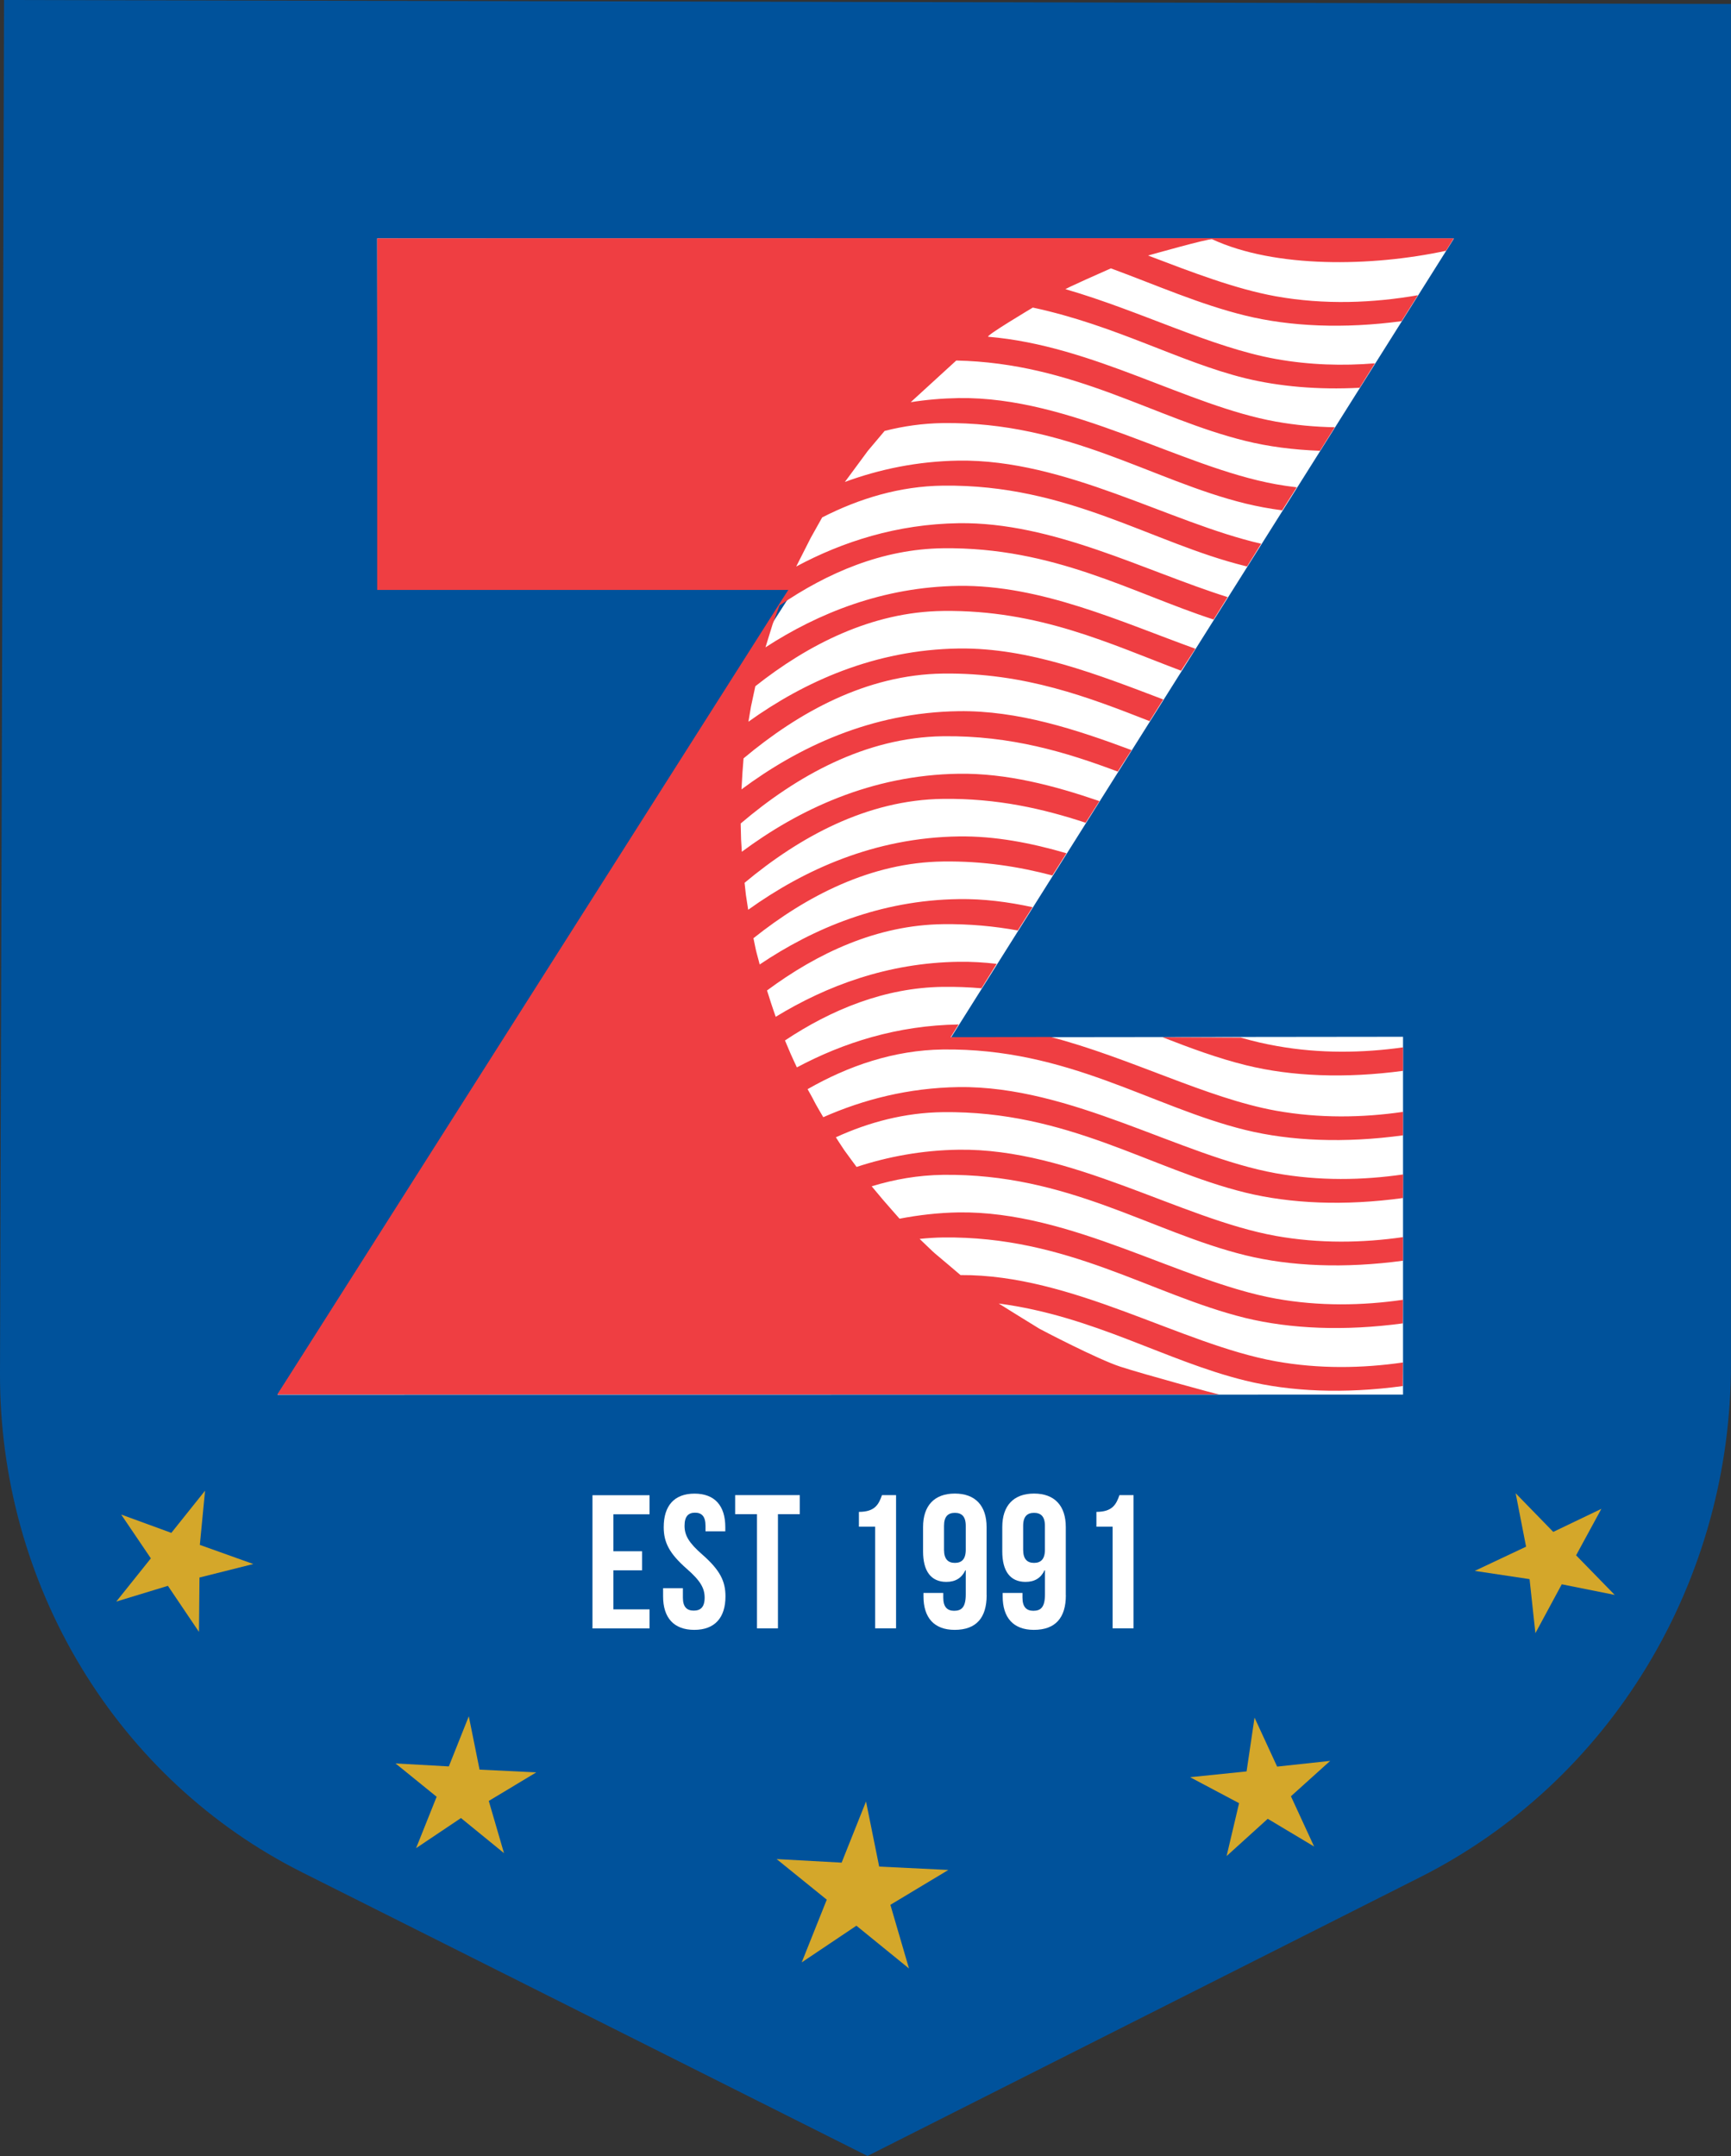
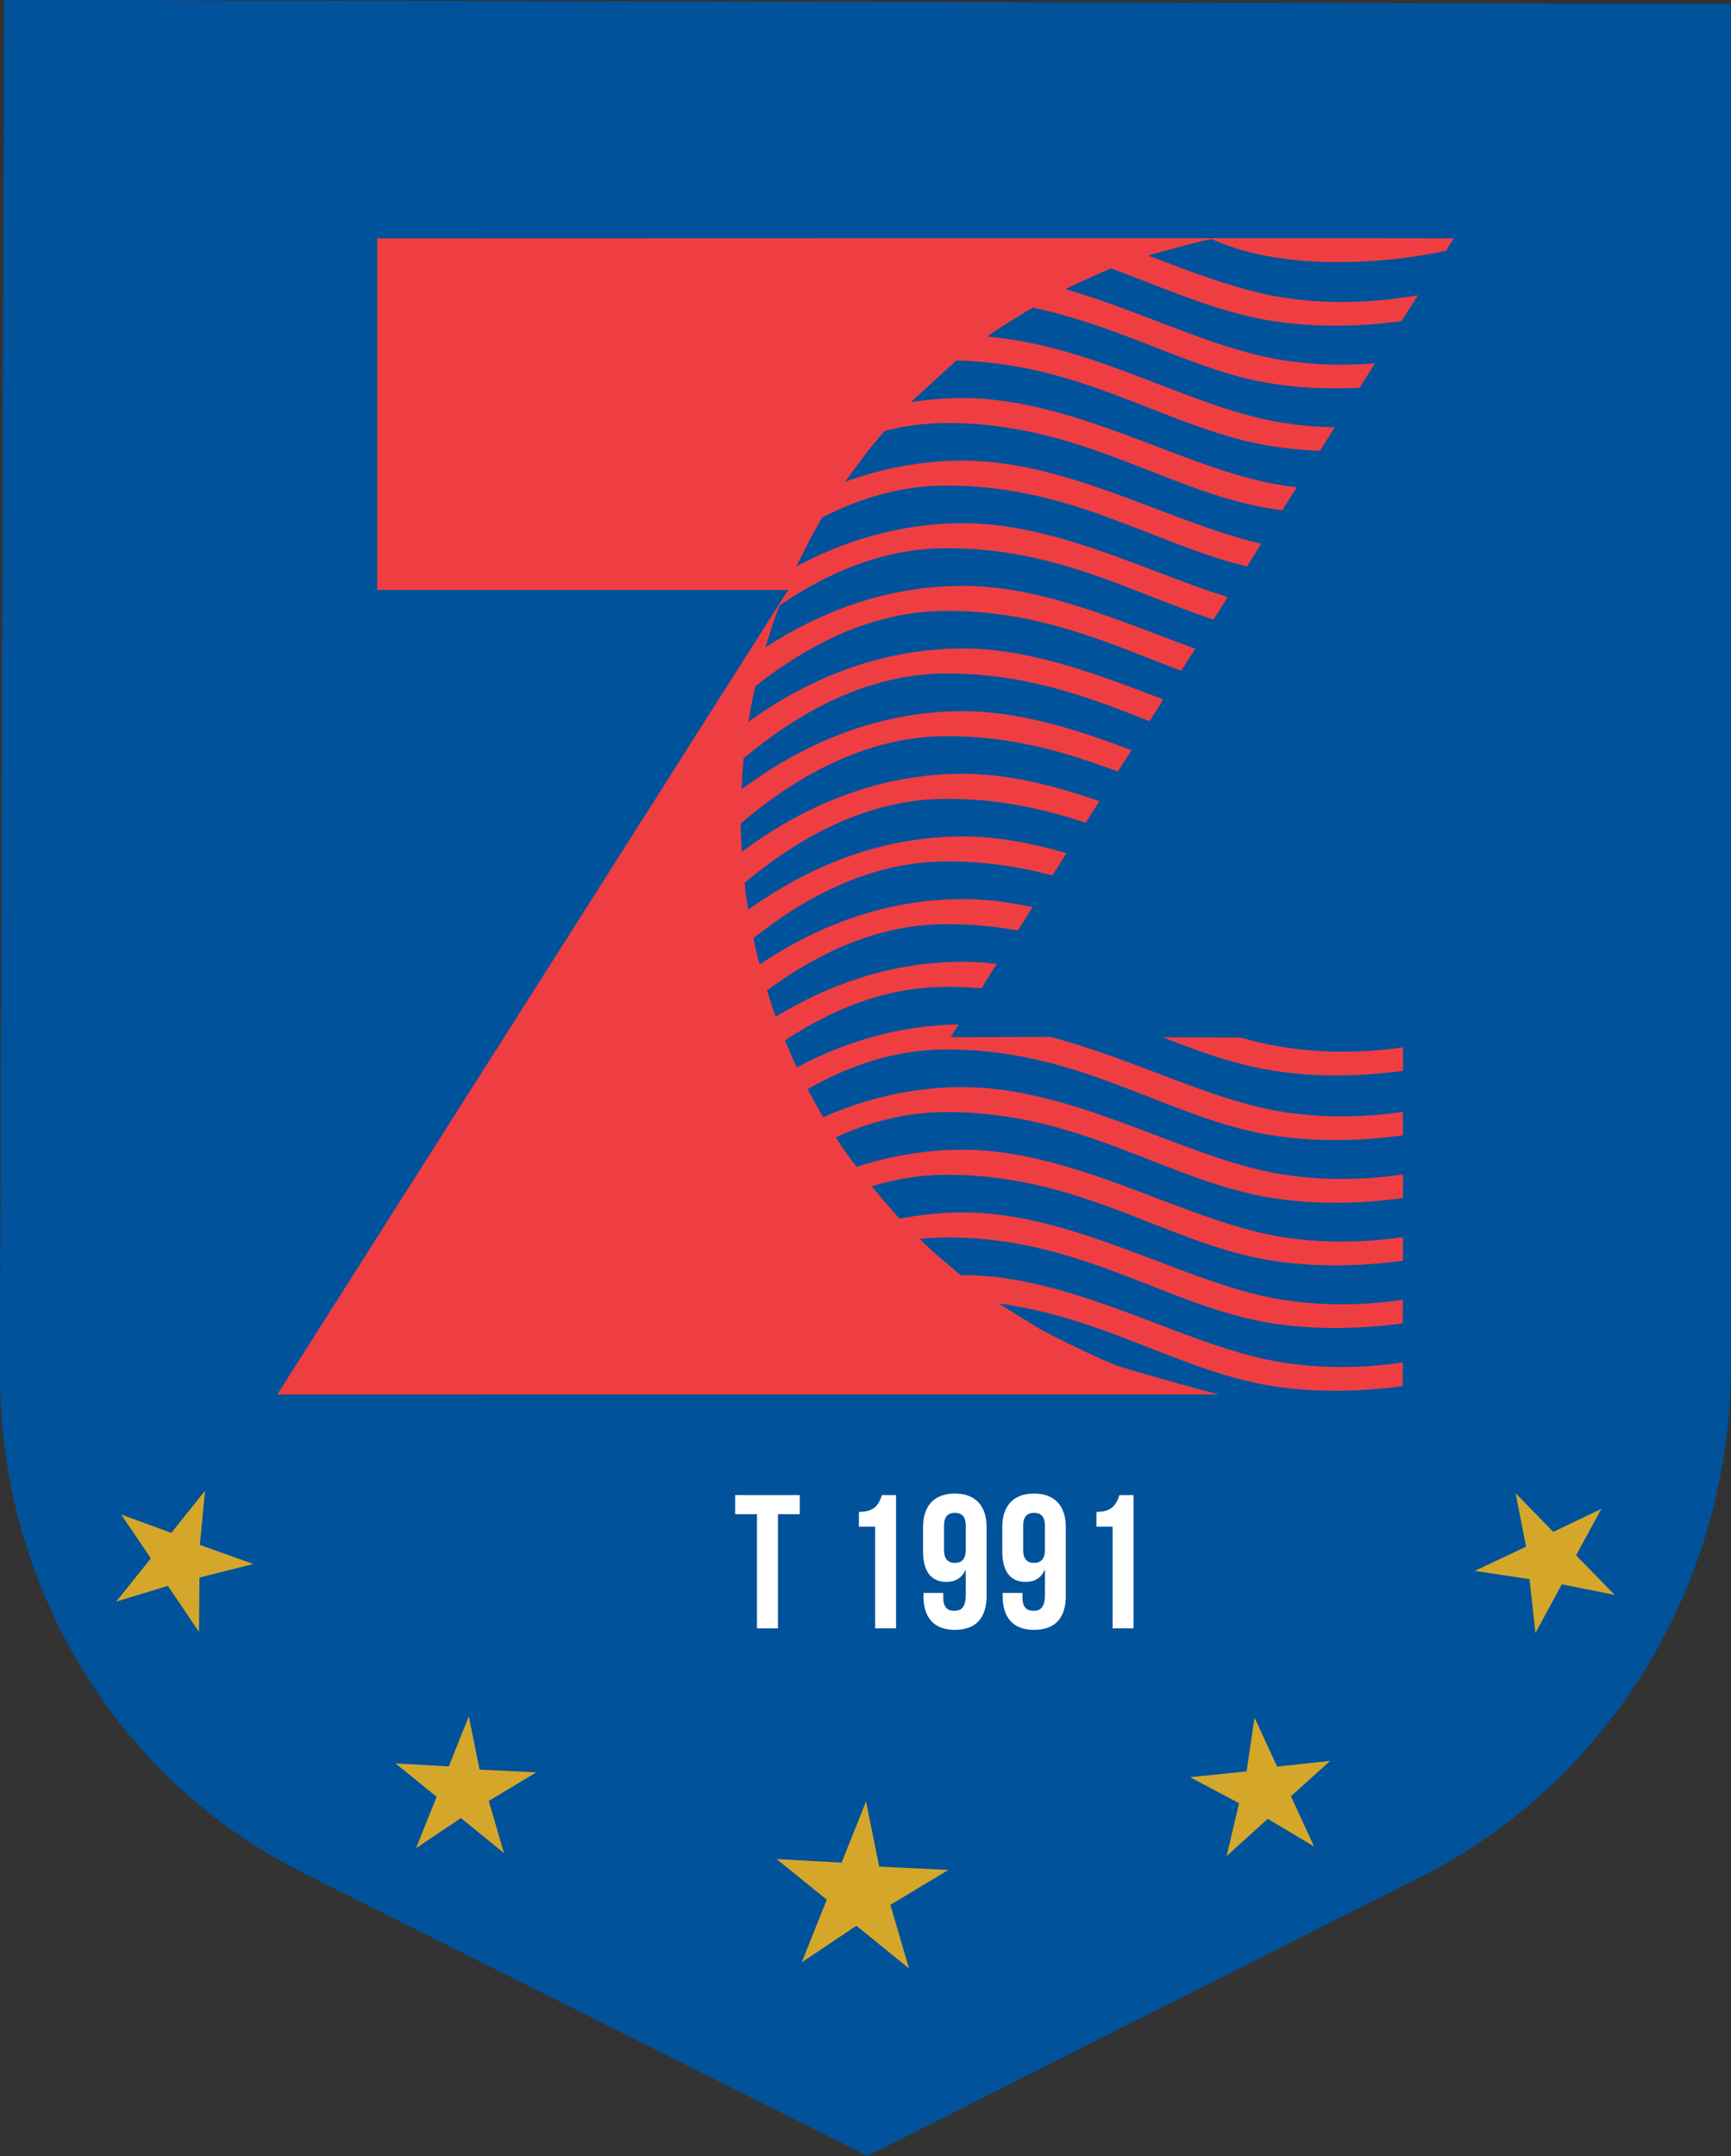
<svg xmlns="http://www.w3.org/2000/svg" width="114" height="142" viewBox="0 0 114 142" fill="none">
  <rect x="0" y="0" width="114" height="142" fill="#333333" stroke="none" />
  <g clip-path="url(#clip0_548_535)">
    <path d="M0.267 0L-0 90.452C-0.019 97.309 1.831 104.005 5.355 109.826C8.879 115.647 13.907 120.311 19.895 123.315L57.132 141.996L70.292 135.357L93.535 123.632C99.682 120.533 104.845 115.734 108.463 109.758C110.295 106.735 111.689 103.481 112.62 100.096C113.532 96.785 113.996 93.343 113.996 89.864V0.26L0.267 0Z" fill="#00529B" />
    <path d="M105.463 99.375L102.294 100.894L99.818 98.35L100.504 101.867L97.123 103.462L100.734 104.005L101.118 107.564L102.855 104.344L106.342 105.045L103.798 102.436L105.463 99.375Z" fill="#D4A72A" />
    <path d="M87.603 115.975L84.109 116.352L82.621 113.125L82.097 116.669L78.377 117.05L81.603 118.761L80.781 122.245L83.491 119.79L86.544 121.615L85.018 118.305L87.603 115.975Z" fill="#D4A72A" />
    <path d="M7.982 99.752L11.284 100.958L13.504 98.18L13.161 101.75L16.681 103.009L13.138 103.899L13.104 107.48L11.058 104.446L7.658 105.482L9.935 102.636L7.982 99.752Z" fill="#D4A72A" />
    <path d="M26.05 116.144L29.559 116.34L30.874 113.037L31.583 116.551L35.318 116.732L32.19 118.613L33.192 122.051L30.358 119.74L27.403 121.723L28.756 118.338L26.05 116.144Z" fill="#D4A72A" />
    <path d="M51.147 122.443L55.428 122.677L57.034 118.65L57.901 122.937L62.457 123.159L58.639 125.455L59.864 129.648L56.401 126.831L52.798 129.248L54.449 125.116L51.147 122.443Z" fill="#D4A72A" />
-     <path d="M18.279 91.859L52.296 38.814H24.882L24.84 15.703L95.751 15.711L62.642 68.318L92.401 68.284V91.851L18.283 91.859H18.279Z" fill="white" />
    <path d="M18.249 91.866L51.494 39.507L51.916 38.855H24.84V15.699C24.84 15.699 94.391 15.673 95.74 15.699L95.231 16.517C90.32 17.573 83.977 17.675 79.835 15.76C79.666 15.68 75.675 16.811 75.607 16.83H75.611C78.516 17.935 81.339 19.028 84.023 19.515C87.234 20.091 90.452 19.956 93.381 19.443L92.303 21.154C88.5 21.663 84.972 21.509 82.018 20.785C79.033 20.054 76.217 18.802 73.161 17.675C73.161 17.675 69.867 19.126 70.187 19.051C75.098 20.472 79.726 22.87 84.023 23.643C86.239 24.042 88.44 24.103 90.55 23.929L89.544 25.539C86.796 25.682 84.249 25.456 82.018 24.913C77.646 23.835 73.53 21.441 68.02 20.257C68.02 20.257 64.82 22.161 65.088 22.18C72.038 22.761 78.222 26.723 84.023 27.767C85.327 28.001 86.623 28.118 87.904 28.14L86.932 29.69C85.172 29.626 83.525 29.411 82.021 29.038C76.018 27.564 70.745 23.91 62.977 23.745L59.977 26.489C60.999 26.327 62.05 26.237 63.136 26.218C70.564 26.112 77.725 30.757 84.023 31.892C84.482 31.975 84.942 32.042 85.402 32.095L84.441 33.611C83.6 33.502 82.794 33.351 82.018 33.162C75.795 31.635 70.353 27.764 62.099 27.865C60.78 27.884 59.499 28.065 58.259 28.382L57.154 29.694L55.643 31.741C57.923 30.904 60.422 30.38 63.136 30.338C70.183 30.24 76.998 34.418 83.058 35.813L82.131 37.306C82.097 37.298 82.059 37.291 82.021 37.283C75.799 35.752 70.357 31.884 62.103 31.986C59.25 32.02 56.582 32.834 54.147 34.078L53.389 35.432L52.436 37.313C55.5 35.669 59.08 34.52 63.139 34.459C69.343 34.372 75.366 37.603 80.849 39.326L79.926 40.804C74.529 39.047 69.426 36.02 62.103 36.11C58.108 36.159 54.475 37.728 51.335 39.88L50.879 41.125L50.412 42.636C53.883 40.382 58.153 38.655 63.136 38.587C68.552 38.512 73.824 40.959 78.724 42.727L77.785 44.175C73.134 42.425 68.45 40.156 62.107 40.239C57.415 40.295 53.209 42.456 49.745 45.196L49.459 46.531L49.289 47.534C52.949 44.91 57.599 42.791 63.139 42.712C67.783 42.648 72.324 44.438 76.609 46.067L75.712 47.496C71.71 45.931 67.511 44.295 62.107 44.363C57.06 44.427 52.587 46.916 48.969 49.947L48.897 50.882L48.833 51.99C52.564 49.215 57.369 46.919 63.139 46.84C67.036 46.787 70.854 48.035 74.521 49.404L73.613 50.818C70.221 49.543 66.577 48.435 62.107 48.491C56.97 48.559 52.425 51.134 48.78 54.237L48.806 55.285L48.855 56.099C52.579 53.332 57.377 51.044 63.139 50.961C66.286 50.916 69.396 51.73 72.407 52.763L71.499 54.188C68.698 53.264 65.668 52.571 62.107 52.616C57.087 52.676 52.636 55.138 49.036 58.143L49.123 58.938L49.274 59.919C52.941 57.291 57.588 55.168 63.139 55.089C65.536 55.055 67.911 55.519 70.236 56.197L69.309 57.66C67.119 57.083 64.756 56.703 62.107 56.74C57.358 56.801 53.118 59.006 49.621 61.792C49.621 61.792 49.801 62.697 49.839 62.799C49.873 62.908 50.031 63.523 50.031 63.523C53.57 61.14 57.969 59.289 63.139 59.217C64.775 59.191 66.396 59.402 68.001 59.749L67.029 61.283C65.495 61.004 63.867 60.846 62.107 60.868C57.758 60.921 53.827 62.776 50.514 65.234C50.514 65.234 50.729 65.89 50.763 66.015C50.8 66.143 51.087 66.969 51.087 66.969C54.433 64.925 58.47 63.41 63.136 63.346C63.972 63.334 64.805 63.383 65.638 63.481L64.639 65.091C63.825 65.019 62.977 64.986 62.099 64.997C58.259 65.046 54.75 66.497 51.697 68.526C51.697 68.526 52.021 69.283 52.067 69.4C52.112 69.517 52.481 70.301 52.481 70.301C55.53 68.673 59.092 67.534 63.132 67.474L62.608 68.311L69.192 68.296C74.435 69.664 79.459 72.326 84.023 73.151C86.894 73.668 89.74 73.615 92.397 73.231V74.776C88.56 75.3 85.002 75.153 82.018 74.422C75.795 72.891 70.353 69.023 62.099 69.121C58.869 69.163 55.869 70.2 53.186 71.734C53.186 71.734 53.544 72.364 53.612 72.514C53.68 72.669 54.219 73.581 54.219 73.581C56.864 72.412 59.838 71.647 63.132 71.598C70.56 71.5 77.721 76.137 84.019 77.272C86.894 77.789 89.736 77.736 92.408 77.351L92.393 78.905C88.556 79.432 84.999 79.278 82.014 78.546C75.791 77.016 70.349 73.148 62.096 73.249C59.593 73.28 57.23 73.906 55.048 74.904C55.048 74.904 55.477 75.576 55.605 75.757C55.734 75.941 56.412 76.857 56.412 76.857C58.477 76.179 60.72 75.757 63.136 75.723C70.564 75.621 77.725 80.266 84.023 81.4C86.887 81.913 89.732 81.864 92.397 81.48V83.033C88.56 83.553 85.002 83.406 82.018 82.675C75.795 81.144 70.353 77.272 62.099 77.378C60.471 77.4 58.907 77.672 57.407 78.132C57.407 78.132 58.142 79.003 58.165 79.037C58.187 79.07 59.242 80.266 59.242 80.266C60.479 80.028 61.79 79.874 63.132 79.851C70.56 79.749 77.721 84.39 84.019 85.529C86.883 86.045 89.729 85.992 92.393 85.608L92.382 87.161C88.545 87.678 84.991 87.527 82.014 86.803C75.791 85.269 70.349 81.4 62.096 81.502C61.579 81.51 61.07 81.544 60.565 81.596C60.565 81.596 61.508 82.509 61.564 82.546C61.617 82.58 63.256 83.979 63.256 83.979C70.639 83.93 77.751 88.53 84.015 89.657C86.879 90.173 89.725 90.121 92.389 89.736L92.378 91.289C88.545 91.81 84.987 91.662 82.01 90.927C76.756 89.638 72.064 86.682 65.774 85.853C65.774 85.853 68.288 87.421 68.446 87.508C68.608 87.602 72.302 89.529 73.768 90.007C75.237 90.49 80.19 91.84 80.28 91.84C80.371 91.84 18.241 91.844 18.241 91.844" fill="#EF3E42" />
    <path d="M81.697 68.333C82.552 68.582 83.261 68.744 84.083 68.891C86.932 69.404 89.755 69.351 92.4 68.982V70.528C88.586 71.04 85.044 70.893 82.078 70.162C80.204 69.702 78.395 69.027 76.56 68.314L81.693 68.337L81.697 68.333Z" fill="#EF3E42" />
-     <path d="M40.395 102.169H42.287V103.425H40.395V105.996H42.777V107.251H39.019V98.478H42.777V99.734H40.395V102.177V102.169Z" fill="white" />
-     <path d="M45.735 98.373C47.077 98.373 47.767 99.176 47.767 100.579V100.854H46.463V100.492C46.463 99.866 46.21 99.629 45.773 99.629C45.336 99.629 45.083 99.866 45.083 100.492C45.083 101.118 45.358 101.608 46.263 102.396C47.416 103.41 47.778 104.138 47.778 105.14C47.778 106.543 47.077 107.346 45.724 107.346C44.371 107.346 43.67 106.543 43.67 105.14V104.601H44.974V105.227C44.974 105.853 45.249 106.079 45.69 106.079C46.131 106.079 46.406 105.853 46.406 105.227C46.406 104.601 46.131 104.111 45.227 103.323C44.073 102.309 43.711 101.581 43.711 100.579C43.711 99.176 44.401 98.373 45.743 98.373H45.735Z" fill="white" />
    <path d="M48.415 98.471H52.673V99.726H51.234V107.247H49.854V99.726H48.415V98.471Z" fill="white" />
    <path d="M56.571 99.575C57.637 99.575 57.875 99.063 58.086 98.471H59.013V107.244H57.633V100.552H56.567V99.575H56.571Z" fill="white" />
    <path d="M64.979 105.065C64.979 106.543 64.3 107.346 62.872 107.346C61.519 107.346 60.818 106.543 60.818 105.14V104.914H62.122V105.227C62.122 105.853 62.397 106.09 62.838 106.09C63.328 106.09 63.603 105.853 63.603 105.012V103.421H63.577C63.339 103.922 62.936 104.186 62.322 104.186C61.308 104.186 60.791 103.47 60.791 102.181V100.575C60.791 99.172 61.53 98.369 62.883 98.369C64.236 98.369 64.975 99.172 64.975 100.575V105.061L64.979 105.065ZM63.603 102.071V100.492C63.603 99.866 63.328 99.64 62.887 99.64C62.446 99.64 62.171 99.866 62.171 100.492V102.071C62.171 102.697 62.446 102.935 62.887 102.935C63.328 102.935 63.603 102.697 63.603 102.071Z" fill="white" />
    <path d="M70.195 105.065C70.195 106.543 69.517 107.346 68.088 107.346C66.735 107.346 66.034 106.543 66.034 105.14V104.914H67.338V105.227C67.338 105.853 67.613 106.09 68.054 106.09C68.544 106.09 68.819 105.853 68.819 105.012V103.421H68.793C68.556 103.922 68.152 104.186 67.538 104.186C66.524 104.186 66.008 103.47 66.008 102.181V100.575C66.008 99.172 66.746 98.369 68.1 98.369C69.453 98.369 70.191 99.172 70.191 100.575V105.061L70.195 105.065ZM68.816 102.071V100.492C68.816 99.866 68.54 99.64 68.1 99.64C67.659 99.64 67.383 99.866 67.383 100.492V102.071C67.383 102.697 67.659 102.935 68.1 102.935C68.54 102.935 68.816 102.697 68.816 102.071Z" fill="white" />
    <path d="M72.211 99.575C73.278 99.575 73.515 99.063 73.726 98.471H74.653V107.244H73.274V100.552H72.207V99.575H72.211Z" fill="white" />
  </g>
  <defs>
    <clipPath id="clip0_548_535">
      <rect width="114" height="142" fill="white" />
    </clipPath>
  </defs>
</svg>